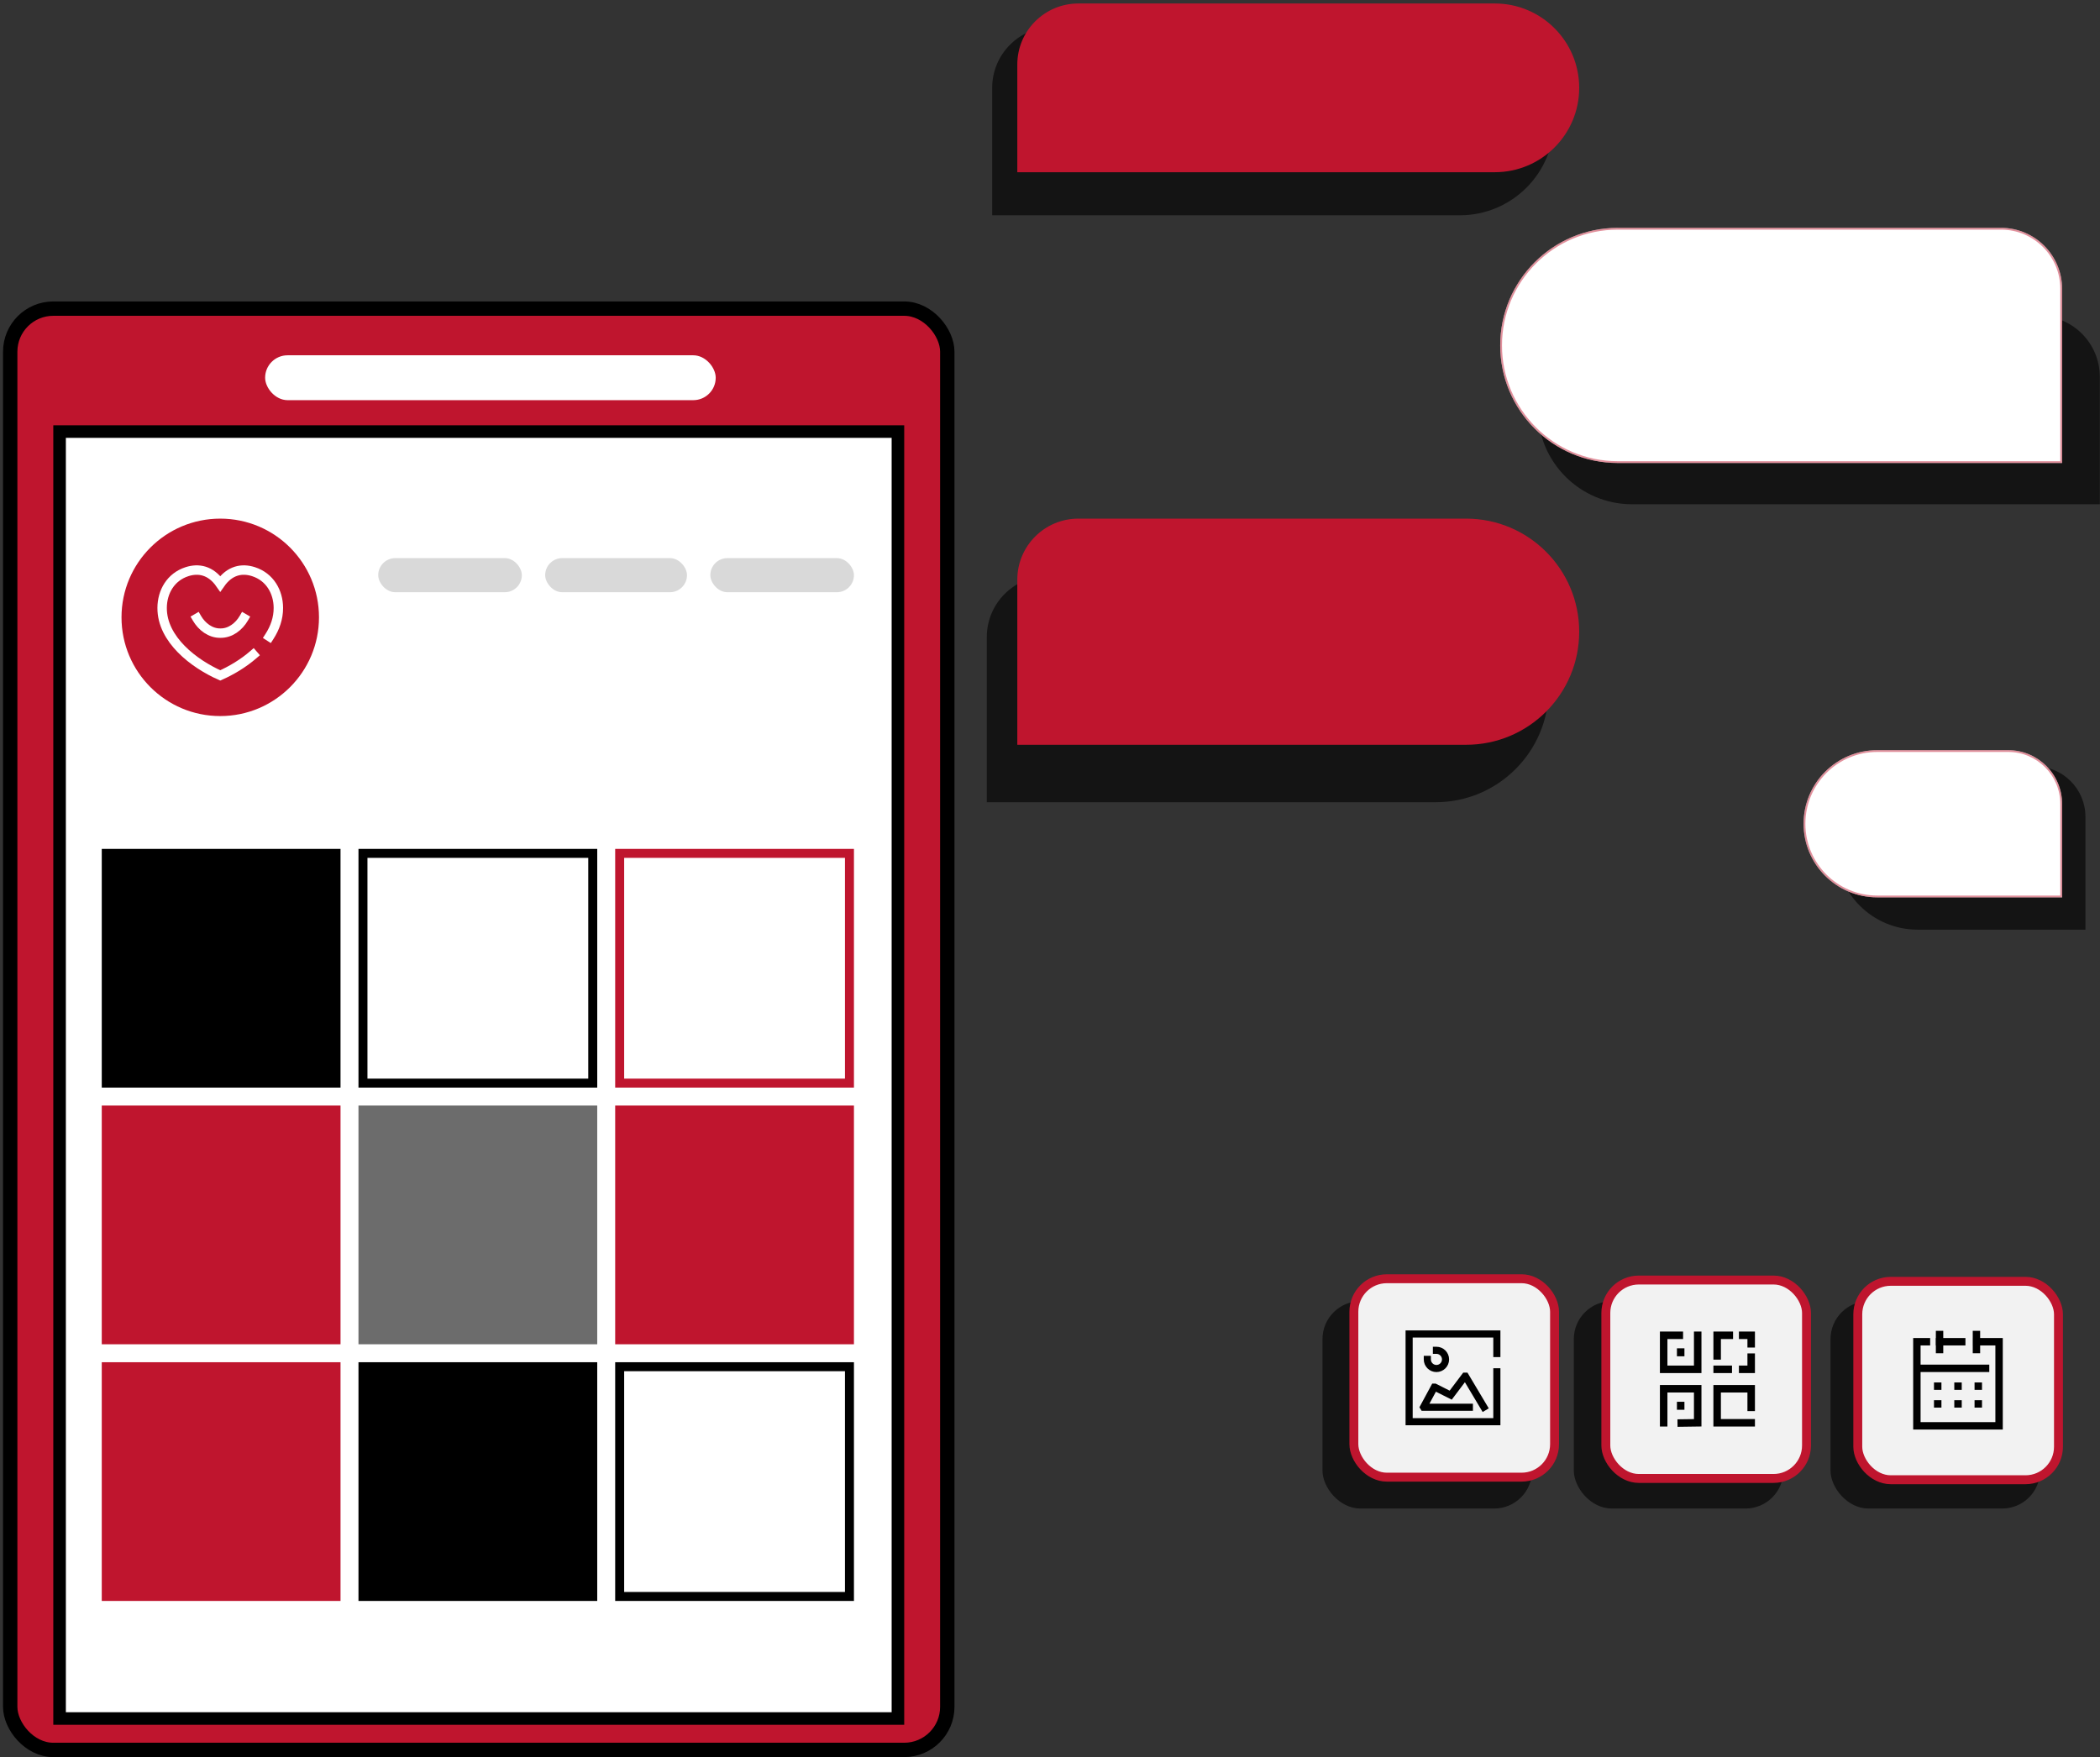
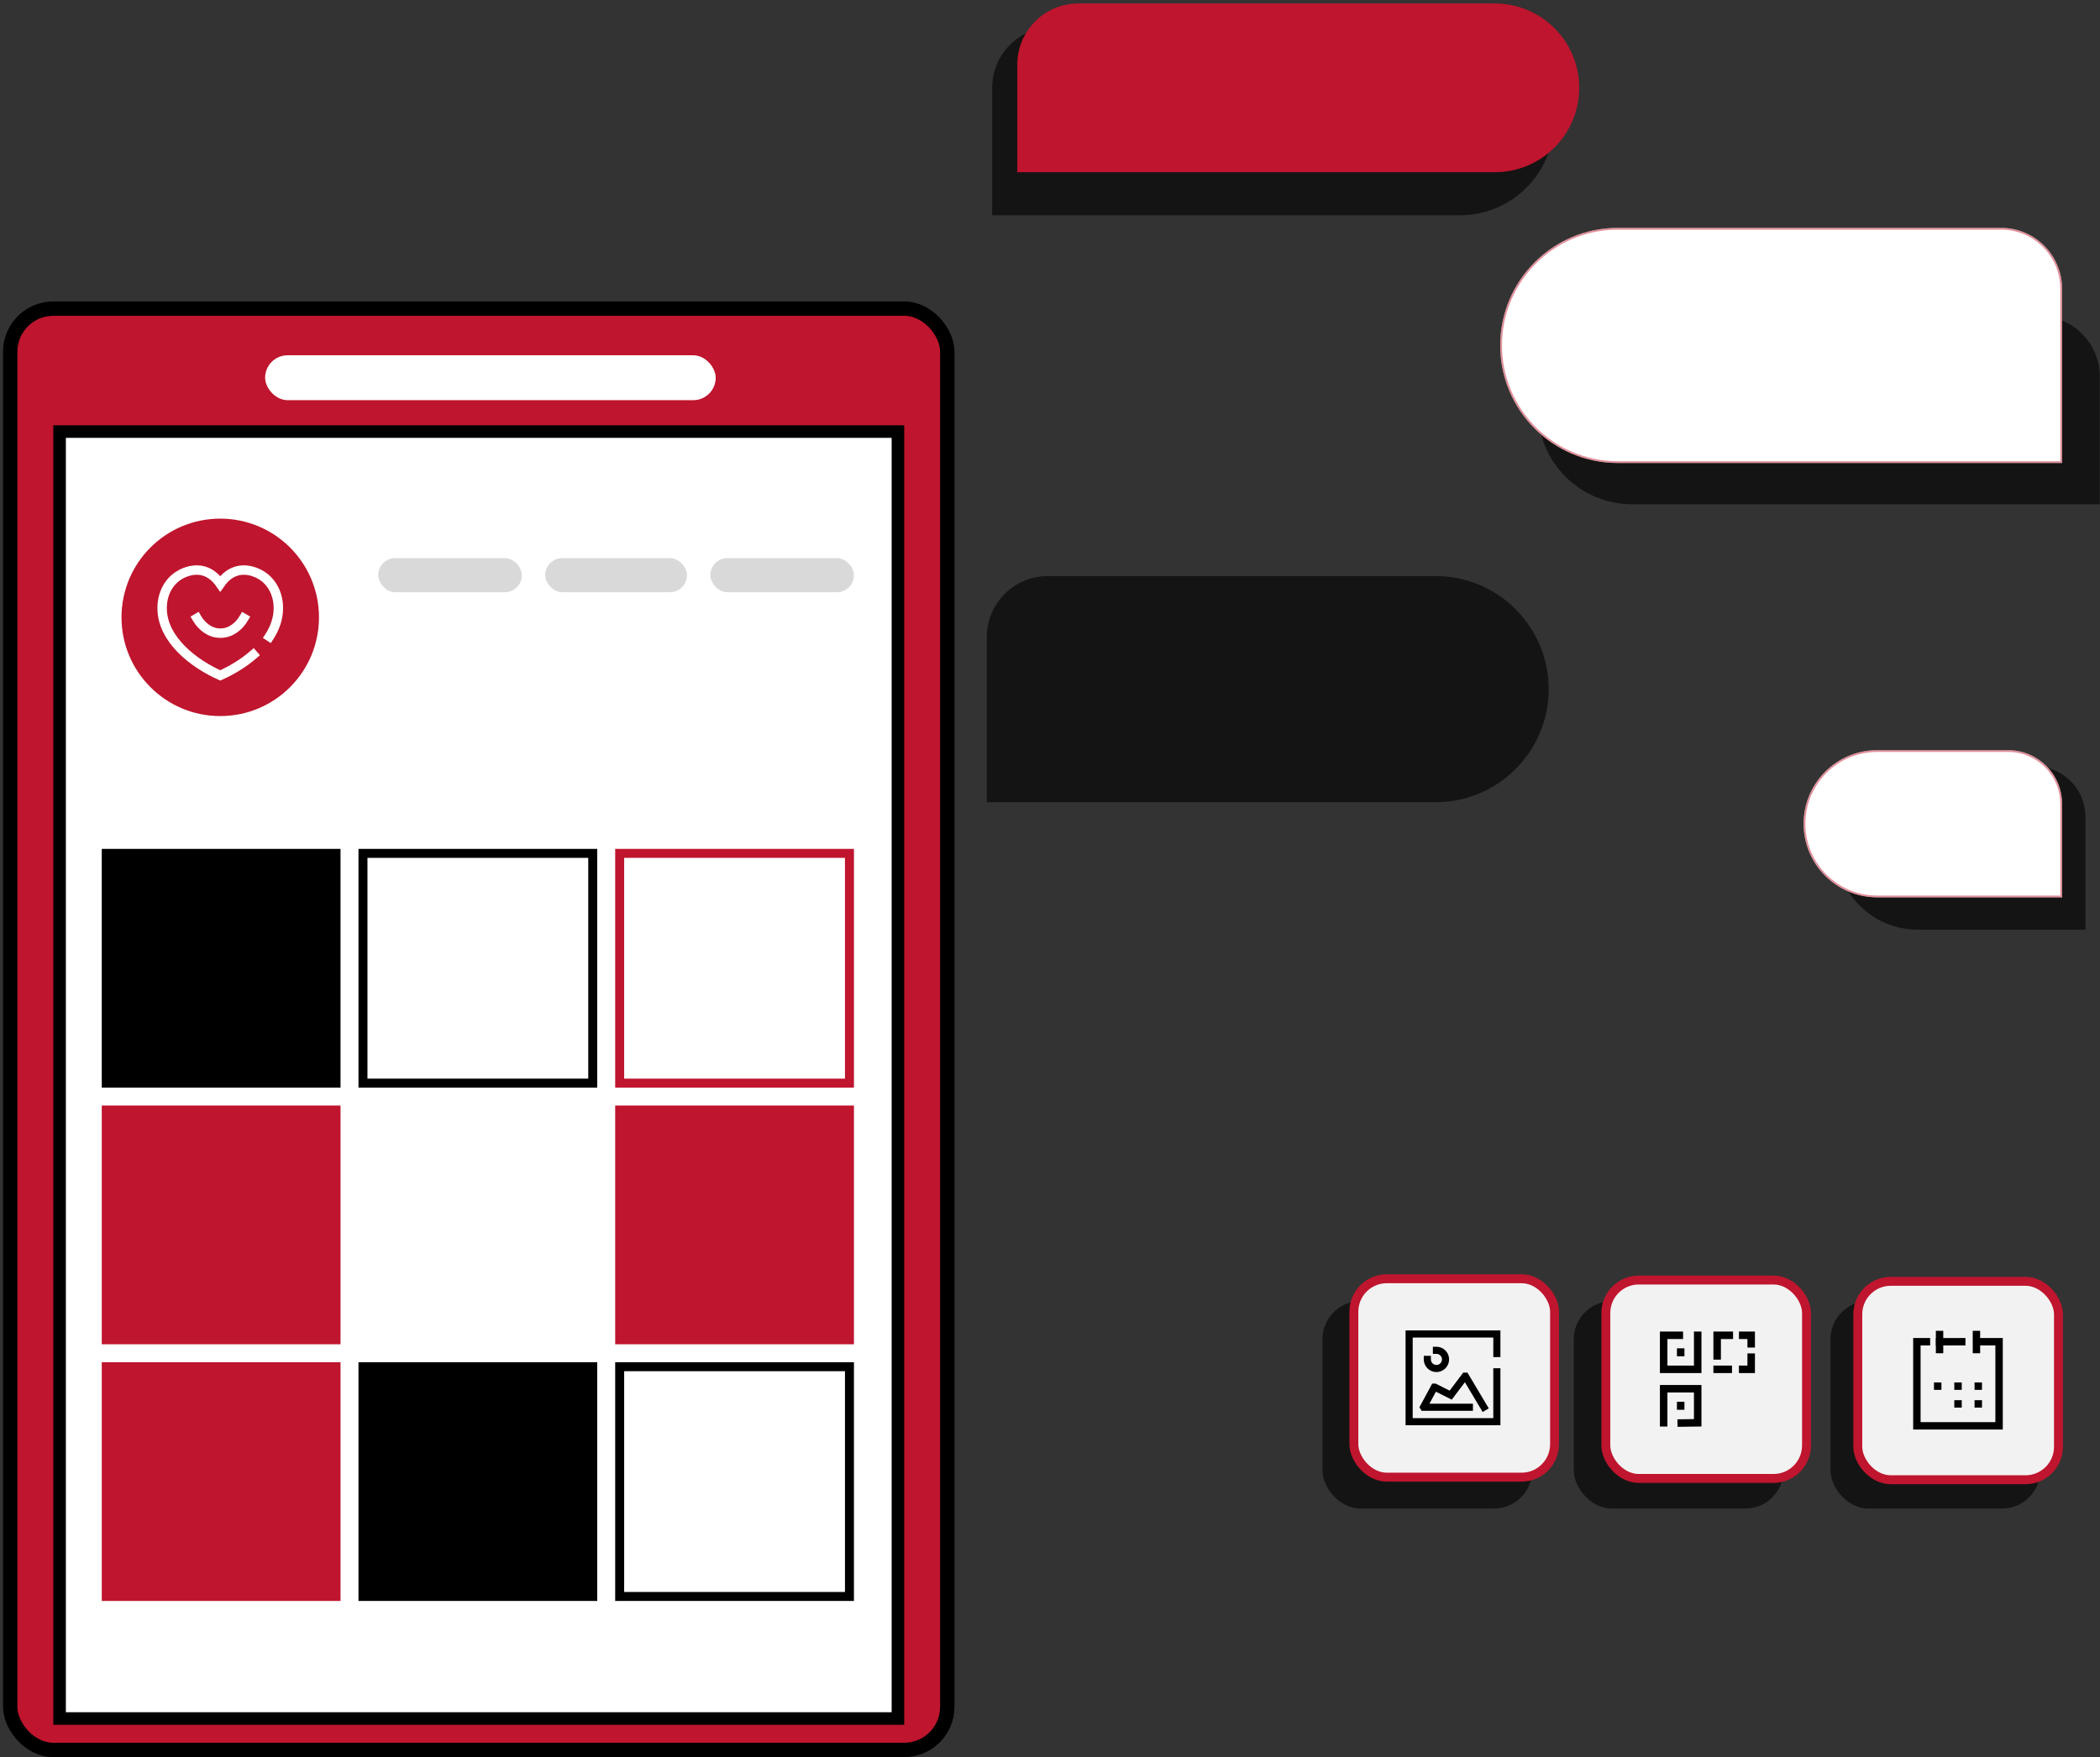
<svg xmlns="http://www.w3.org/2000/svg" width="552" height="462" viewBox="0 0 552 462" fill="none">
  <rect x="0" y="0" width="552" height="462" fill="#333333" stroke="none" />
  <path d="M548.173 214.739C548.173 207.408 542.23 201.465 534.898 201.465H504.052C492.195 201.465 482.582 211.077 482.582 222.935C482.582 234.793 492.195 244.405 504.052 244.405H548.173V214.739Z" fill="#141414" />
  <path d="M474.088 216.565C474.088 205.88 482.75 197.218 493.435 197.218H527.882C535.7 197.218 542.038 203.556 542.038 211.374V235.912H493.435C482.75 235.912 474.088 227.25 474.088 216.565Z" fill="white" />
  <path d="M474.324 216.565C474.324 206.01 482.88 197.454 493.435 197.454H527.882C535.57 197.454 541.802 203.686 541.802 211.374V235.676H493.435C482.88 235.676 474.324 227.119 474.324 216.565Z" stroke="#BF152E" stroke-opacity="0.47" stroke-width="0.472" />
  <path d="M260.8 23.096C260.8 14.235 267.983 7.052 276.844 7.052H383.723C397.405 7.052 408.497 18.143 408.497 31.825C408.497 45.507 397.405 56.599 383.723 56.599H260.8V23.096Z" fill="#141414" />
  <path d="M267.406 16.962C267.406 8.101 274.59 0.918 283.45 0.918H392.925C405.174 0.918 415.103 10.848 415.103 23.096C415.103 35.345 405.174 45.274 392.925 45.274H267.406V16.962Z" fill="#BF152E" />
  <path d="M551.947 99.069C551.947 90.208 544.764 83.025 535.903 83.025H429.023C415.341 83.025 404.25 94.117 404.25 107.799C404.25 121.481 415.341 132.572 429.023 132.572H551.947V99.069Z" fill="#141414" />
  <path d="M542.037 75.947C542.037 67.086 534.854 59.903 525.994 59.903H425.248C408.178 59.903 394.34 73.741 394.34 90.811C394.34 107.881 408.178 121.719 425.248 121.719H542.037V75.947Z" fill="white" />
  <path d="M541.801 75.947C541.801 67.217 534.724 60.139 525.994 60.139H425.248C408.309 60.139 394.576 73.871 394.576 90.811C394.576 107.751 408.309 121.483 425.248 121.483H541.801V75.947Z" stroke="#BF152E" stroke-opacity="0.47" stroke-width="0.472" />
  <path d="M259.385 167.49C259.385 158.629 266.568 151.446 275.428 151.446H377.353C393.772 151.446 407.081 164.756 407.081 181.174C407.081 197.593 393.772 210.903 377.353 210.903H259.385V167.49Z" fill="#141414" />
-   <path d="M267.406 152.39C267.406 143.53 274.589 136.347 283.45 136.347H385.375C401.793 136.347 415.103 149.656 415.103 166.075C415.103 182.493 401.793 195.803 385.375 195.803H267.406V152.39Z" fill="#BF152E" />
  <rect x="347.625" y="342.084" width="55.094" height="54.508" rx="9.964" fill="#141414" />
  <rect x="355.875" y="336.178" width="52.75" height="52.164" rx="8.668" fill="#F2F2F2" stroke="#BF152E" stroke-width="2.344" />
  <path d="M390.051 369.932L385.202 361.799H385.083L381.326 366.786L377.165 364.687H377.019L374.186 369.932L374.211 369.972H386.234" stroke="black" stroke-width="1.87" stroke-linecap="square" />
  <path d="M377.575 354.992C378.898 354.993 379.97 356.063 379.97 357.385C379.97 358.708 378.898 359.78 377.575 359.78C376.253 359.78 375.182 358.708 375.182 357.385" stroke="black" stroke-width="1.87" stroke-linecap="square" stroke-linejoin="round" />
  <path d="M393.459 355.843V350.702H370.399V373.762H393.459V360.643" stroke="black" stroke-width="1.87" stroke-linecap="square" />
  <path d="M454.418 354.154V357.071H456.823" stroke="black" stroke-width="1.972" stroke-linecap="square" />
  <path d="M457.608 354.142V354.155" stroke="black" stroke-width="1.972" stroke-linecap="square" />
  <path d="M455.838 369.513V369.641" stroke="black" stroke-width="1.972" stroke-linecap="square" />
  <rect x="413.687" y="342.084" width="55.094" height="54.508" rx="9.964" fill="#141414" />
  <rect x="422.104" y="336.518" width="52.75" height="52.164" rx="8.668" fill="#F2F2F2" stroke="#BF152E" stroke-width="2.344" />
  <path d="M446.253 351.046V359.993H437.306V351.046H441.423" stroke="black" stroke-width="1.972" stroke-linecap="square" />
-   <path d="M460.312 374.051H451.365V365.104H460.312V369.994" stroke="black" stroke-width="1.972" stroke-linecap="square" />
  <path d="M454.56 352.032H455.546V350.06H454.56V352.032ZM451.366 351.046V350.06H450.38V351.046H451.366ZM450.38 356.462V357.448H452.352V356.462H450.38ZM459.326 353.282V354.268H461.298V353.282H459.326ZM460.312 351.046H461.298V350.06H460.312V351.046ZM458.075 350.06H457.09V352.032H458.075V350.06ZM461.298 356.797V355.811H459.326V356.797H461.298ZM460.312 359.992V360.978H461.298V359.992H460.312ZM458.075 359.006H457.09V360.978H458.075V359.006ZM451.366 359.006H450.38V360.978H451.366V359.006ZM454.284 360.978H455.27V359.006H454.284V360.978ZM454.56 350.06H451.366V352.032H454.56V350.06ZM450.38 351.046V356.462H452.352V351.046H450.38ZM461.298 353.282V351.046H459.326V353.282H461.298ZM460.312 350.06H458.075V352.032H460.312V350.06ZM459.326 356.797V359.992H461.298V356.797H459.326ZM460.312 359.006H458.075V360.978H460.312V359.006ZM451.366 360.978H454.284V359.006H451.366V360.978Z" fill="black" />
  <path d="M441.779 355.455V355.582" stroke="black" stroke-width="1.972" stroke-linecap="square" />
  <path d="M441.779 369.512V369.64" stroke="black" stroke-width="1.972" stroke-linecap="square" />
  <path d="M437.306 374.051V365.104H446.253V374.051L441.927 374.11" stroke="black" stroke-width="1.972" stroke-linecap="square" />
  <rect x="481.165" y="342.084" width="55.094" height="54.508" rx="9.964" fill="#141414" />
  <rect x="488.334" y="336.858" width="52.75" height="52.164" rx="8.668" fill="#F2F2F2" stroke="#BF152E" stroke-width="2.344" />
-   <path d="M503.976 359.732H521.923" stroke="black" stroke-width="1.946" stroke-linecap="square" />
  <path d="M519.999 364.419H520.01" stroke="black" stroke-width="1.946" stroke-linecap="square" />
  <path d="M514.673 364.419H514.684" stroke="black" stroke-width="1.946" stroke-linecap="square" />
  <path d="M509.335 364.419H509.347" stroke="black" stroke-width="1.946" stroke-linecap="square" />
  <path d="M519.999 369.084H520.01" stroke="black" stroke-width="1.946" stroke-linecap="square" />
  <path d="M514.673 369.084H514.684" stroke="black" stroke-width="1.946" stroke-linecap="square" />
-   <path d="M509.335 369.084H509.347" stroke="black" stroke-width="1.946" stroke-linecap="square" />
  <path d="M519.522 350.844V354.794" stroke="black" stroke-width="1.946" stroke-linecap="square" />
  <path d="M509.826 350.844V354.794" stroke="black" stroke-width="1.946" stroke-linecap="square" />
  <path d="M506.382 352.739H503.866V374.85H525.472V352.739H519.621" stroke="black" stroke-width="1.946" stroke-linecap="square" />
  <path d="M515.657 352.74H509.839" stroke="black" stroke-width="1.946" stroke-linecap="square" />
  <rect x="2.684" y="81.137" width="246.319" height="378.916" rx="11.325" fill="#BF152E" stroke="black" stroke-width="3.775" />
  <rect x="15.661" y="113.46" width="220.366" height="338.334" fill="white" stroke="black" stroke-width="3.303" />
  <rect x="26.75" y="358.128" width="62.759" height="62.759" fill="#BF152E" />
  <rect x="94.228" y="358.128" width="62.759" height="62.759" fill="black" />
  <rect x="162.886" y="359.308" width="60.4" height="60.4" fill="white" stroke="black" stroke-width="2.359" />
  <circle cx="57.894" cy="162.3" r="25.953" fill="#BF152E" />
  <rect x="99.419" y="146.728" width="37.75" height="8.966" rx="4.483" fill="#D9D9D9" />
  <rect x="143.303" y="146.728" width="37.278" height="8.966" rx="4.483" fill="#D9D9D9" />
  <rect x="186.715" y="146.728" width="37.75" height="8.966" rx="4.483" fill="#D9D9D9" />
  <rect x="26.75" y="223.171" width="62.759" height="62.759" fill="black" />
  <rect x="26.75" y="290.649" width="62.759" height="62.759" fill="#BF152E" />
  <rect x="95.408" y="224.351" width="60.4" height="60.4" fill="white" stroke="black" stroke-width="2.359" />
-   <rect x="94.228" y="290.649" width="62.759" height="62.759" fill="#6C6C6C" />
  <rect x="162.886" y="224.351" width="60.4" height="60.4" fill="white" stroke="#BF152E" stroke-width="2.359" />
  <rect x="161.706" y="290.649" width="62.759" height="62.759" fill="#BF152E" />
  <path d="M70.816 167.347C72.281 165.08 73.184 162.551 73.171 159.811C73.154 155.623 70.958 151.684 66.626 150.288C63.651 149.329 60.411 149.862 57.894 153.476C55.377 149.862 52.136 149.329 49.162 150.288C44.83 151.685 42.633 155.624 42.617 159.813C42.577 168.143 51.02 174.517 57.894 177.564C60.754 176.295 63.889 174.451 66.568 172.13" stroke="white" stroke-width="2.477" stroke-linecap="square" />
  <path d="M64.075 162.545C62.803 164.73 60.54 166.497 57.926 166.451C55.31 166.497 53.047 164.73 51.775 162.545" stroke="white" stroke-width="2.477" stroke-linecap="square" />
  <rect x="69.69" y="93.405" width="118.441" height="11.797" rx="5.898" fill="white" />
</svg>